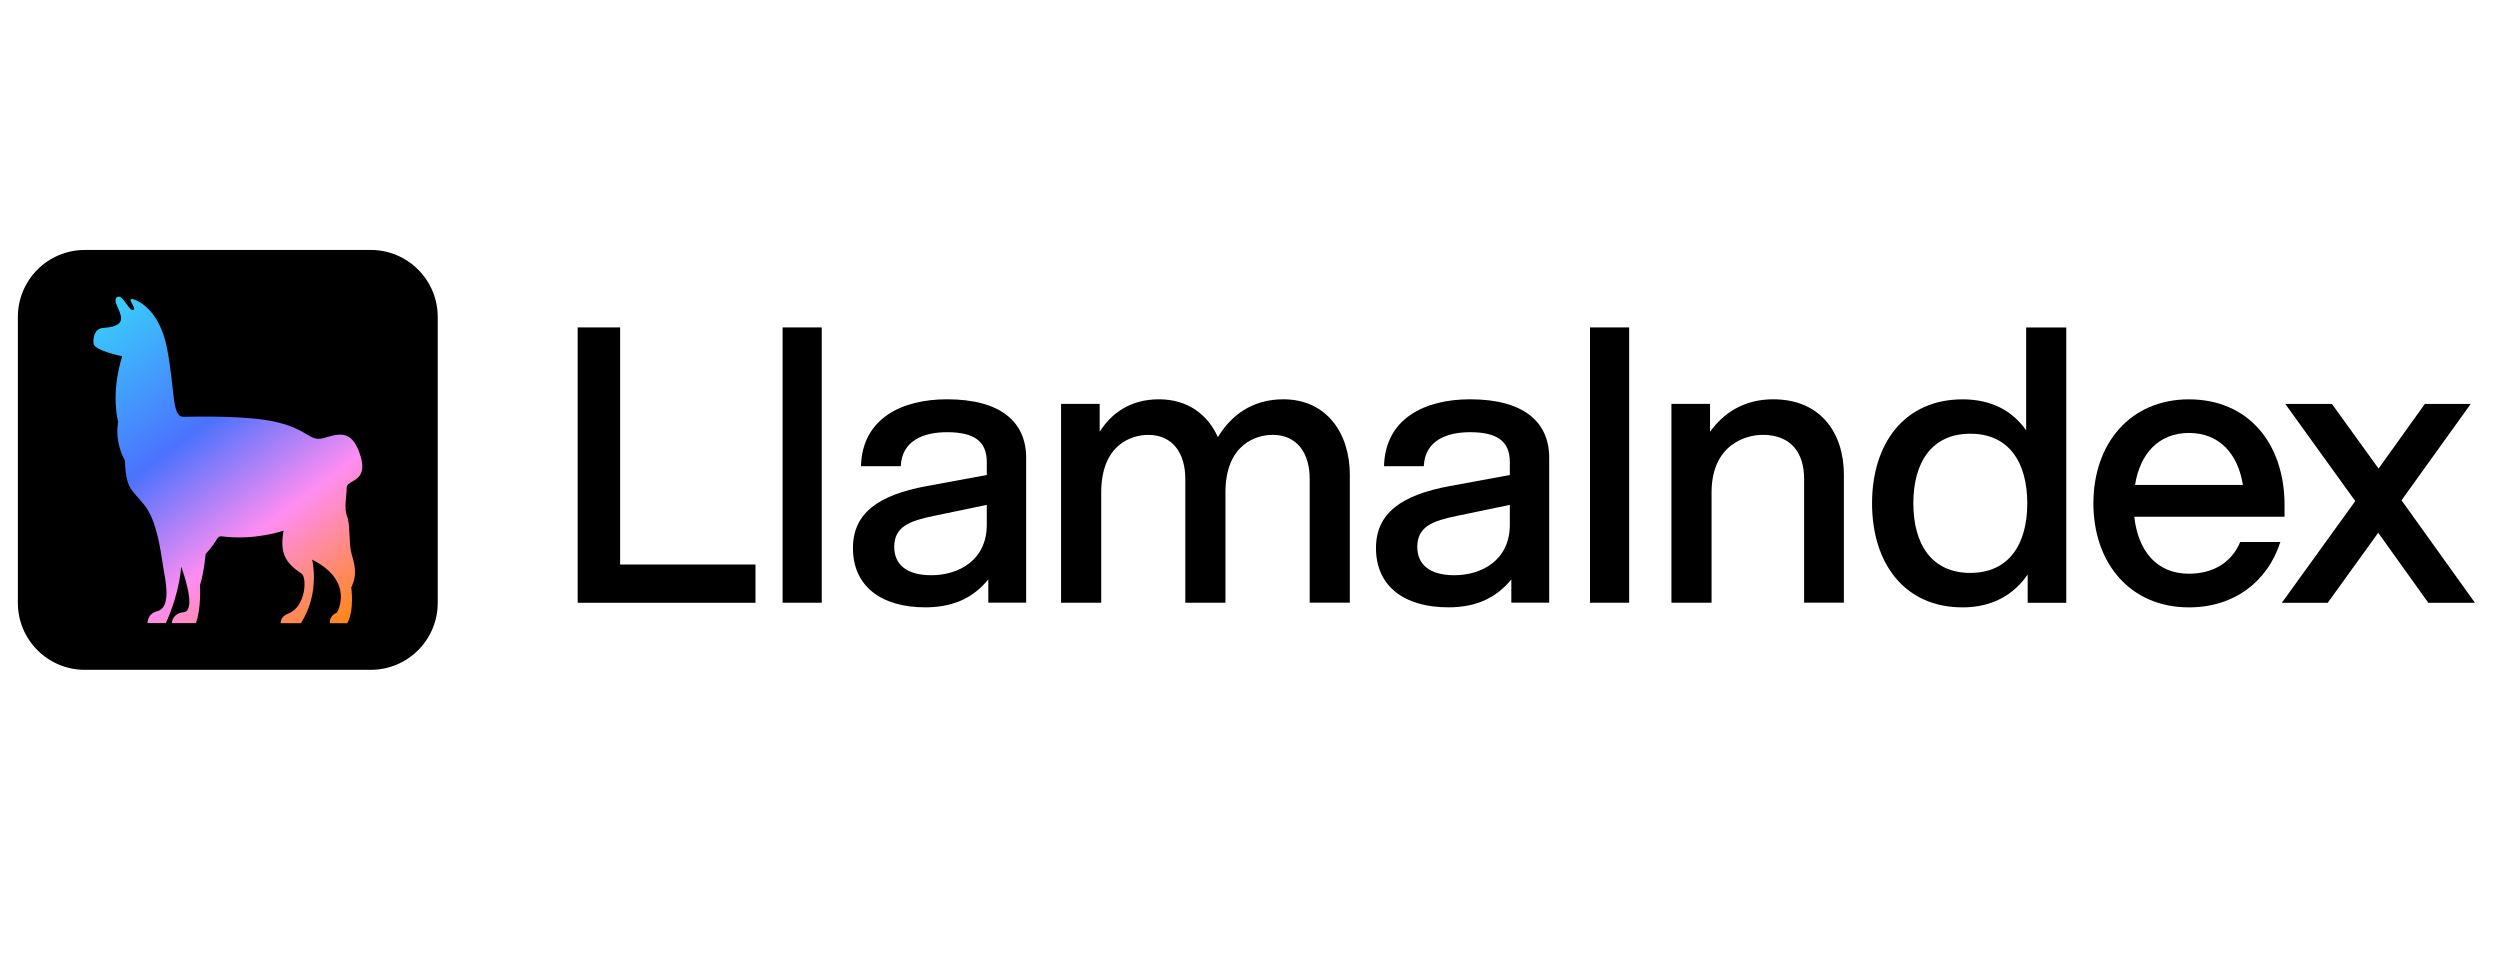
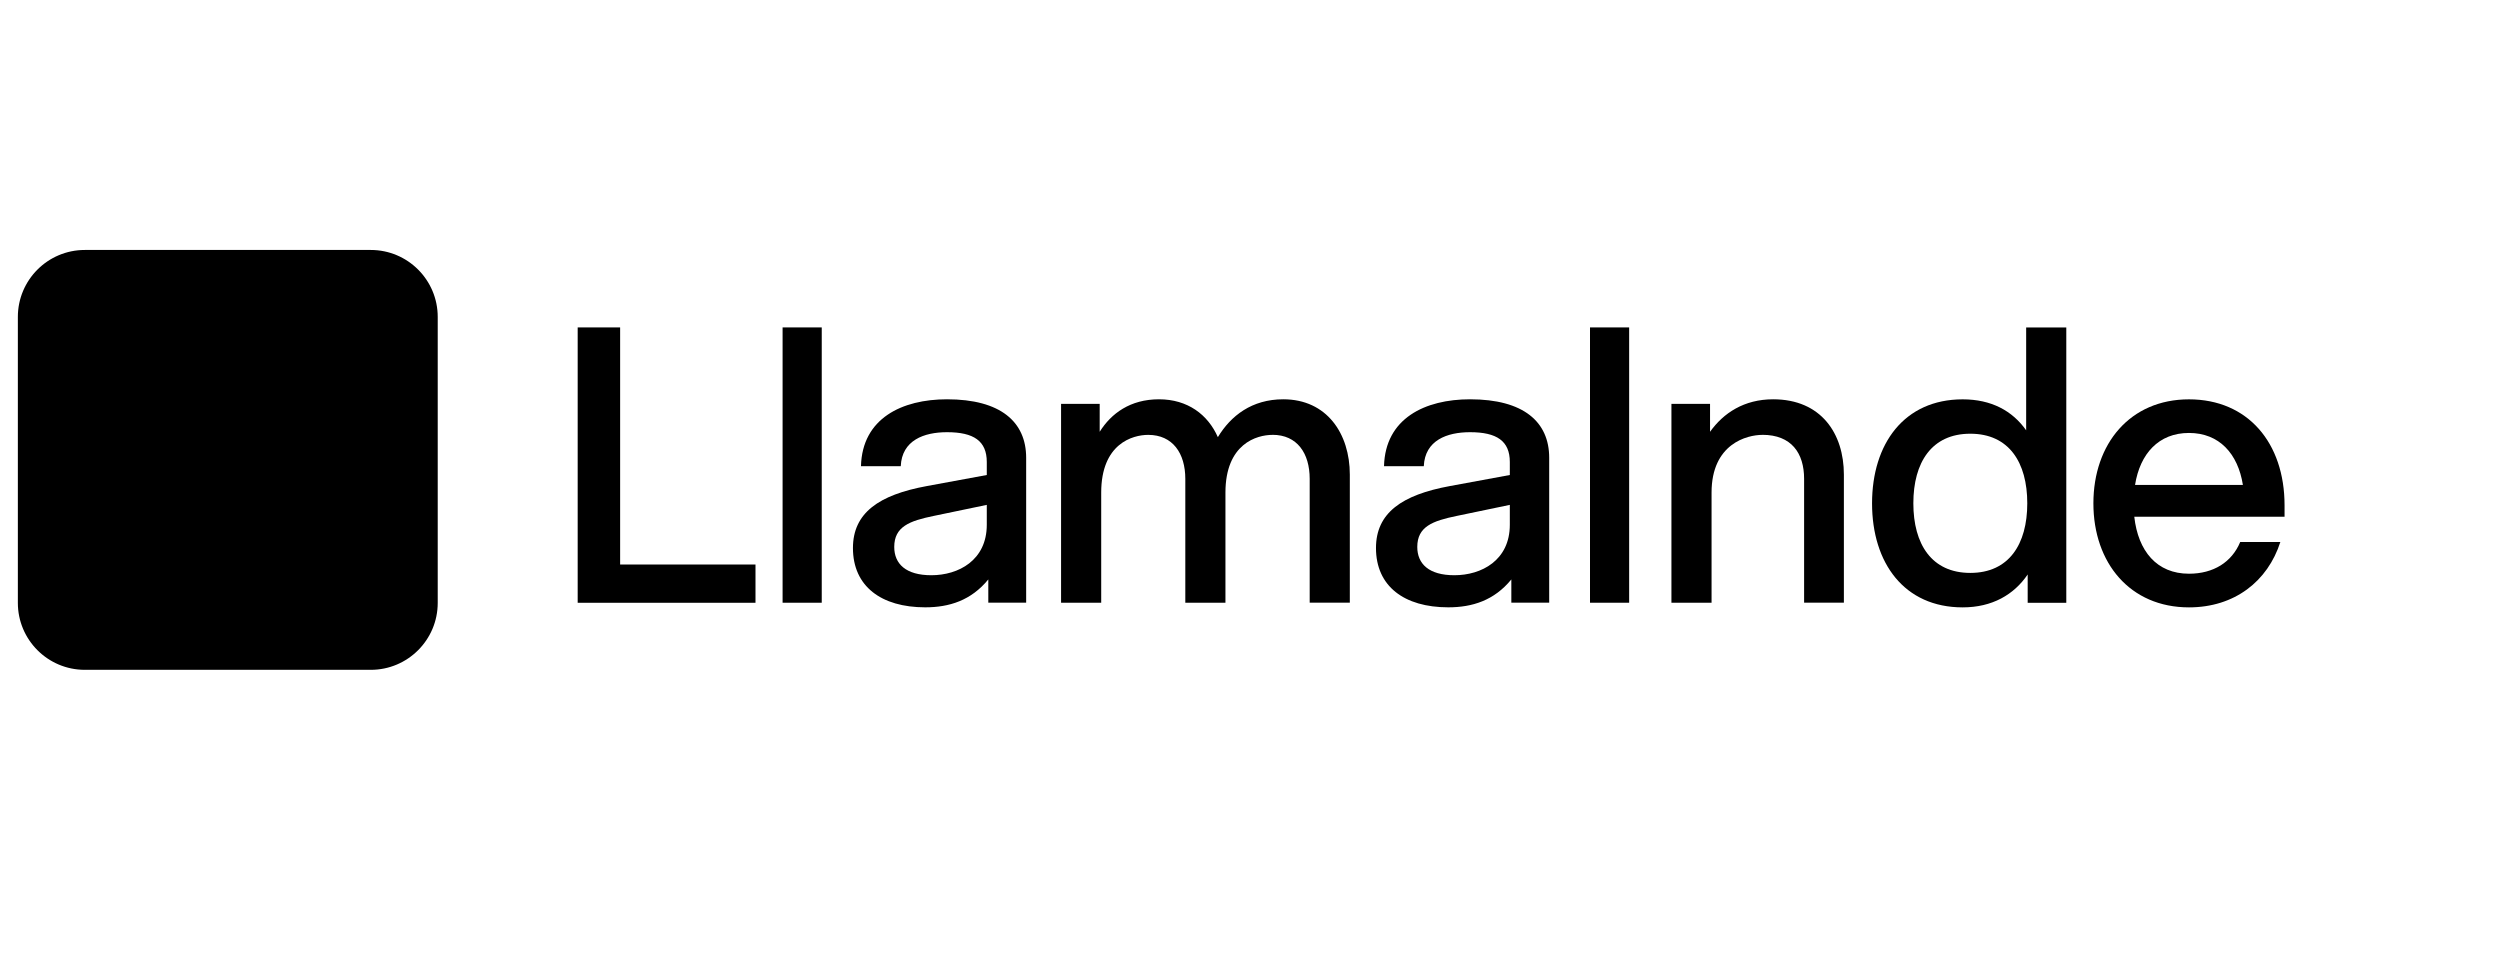
<svg xmlns="http://www.w3.org/2000/svg" width="738" height="282" viewBox="90 100 560 90" fill="none">
  <path d="M173.05 94H109C100.716 94 94 100.716 94 109V173.05C94 181.334 100.716 188.05 109 188.05H173.05C181.334 188.05 188.05 181.334 188.05 173.05V109C188.05 100.716 181.334 94 173.05 94Z" fill="black" />
-   <path d="M165.48 175.22C165.48 175.22 169.63 168.31 159.92 163.36C159.92 163.36 161.8 170.75 157.4 177.6H152.88C152.88 177.6 152.68 176.16 154.59 175.43C158.59 173.89 158.75 167.32 157.58 166.53C154.01 164.13 152.6 162.08 153.52 156.86C153.52 156.86 147.34 159.12 139.66 158.15C139.26 158.1 138.87 158.29 138.67 158.64C138.26 159.35 137.43 160.63 136.06 162.11C136.06 162.11 135.71 166.2 134.79 169.11C134.79 169.11 135.14 174.09 133.88 177.59H128.48C128.48 177.59 128.54 175.42 131.14 175.14C134.32 174.8 130.57 164.91 130.57 164.91C130.57 164.91 130.41 170.3 127.17 177.57H123.04C123.04 177.57 123.04 175.47 125.14 174.95C128.55 174.1 127.03 167.96 126.48 164.55C125.93 161.13 125.16 154.74 122.37 151.19C119.58 147.64 118.16 147.67 117.99 141.15C117.99 141.15 115.62 137.41 116.47 132.48C116.47 132.48 114.7 126.56 117.36 117.81C117.36 117.81 111.07 116.53 110.95 114.97C110.82 113.41 111.29 111.64 112.97 111.49C114.65 111.34 117.11 111.09 117.12 109.32C117.12 107.55 114.98 105.2 116.31 104.51C117.55 103.86 118.99 108.05 119.94 107.39C120.56 106.96 118.25 104.7 119.76 105.01C120.38 105.14 125.64 106.88 127.42 116.06C129.2 125.24 128.46 131.37 131.03 131.37C133.6 131.37 145.35 130.94 152.21 132.62C159.07 134.3 159.35 136.93 162.36 136.17C165.37 135.41 168.83 133.59 170.79 140.26C172.52 146.13 167.66 145.39 167.66 147.23C167.66 149.07 167.01 151.92 167.75 153.66C168.49 155.4 168.08 159.6 168.73 161.98C169.38 164.36 170.16 166.52 168.69 169.59C168.69 169.59 169.41 174.76 167.79 177.6H163.89C163.89 177.6 163.61 175.98 165.51 175.22H165.48Z" fill="url(#paint0_linear_99_12)" />
  <path d="M219.4 111.35H228.91V164.46H259.23V173.03H219.4V111.35Z" fill="black" />
  <path d="M311.38 167.8C307.53 172.51 302.64 174.05 297.25 174.05C287.4 174.05 281.06 169.34 281.06 160.77C281.06 152.89 286.88 148.86 297.59 146.89L311.04 144.41V141.5C311.04 136.79 308.13 134.82 302.13 134.82C296.99 134.82 292.02 136.62 291.77 142.44H282.86C283.12 131.73 292.03 127.45 302.13 127.45C314.12 127.45 319.86 132.5 319.86 140.55V173.01H311.38V167.78V167.8ZM298.62 166.86C304.7 166.86 311.04 163.52 311.04 155.55V151.1L299.13 153.58C293.73 154.69 290.31 155.98 290.31 160.52C290.31 164.29 292.88 166.86 298.62 166.86Z" fill="black" />
  <path d="M375.04 135.42C371.53 135.42 364.5 137.39 364.5 148.35V173.02H355.51V145.27C355.51 139.53 352.68 135.42 347.2 135.42C343.69 135.42 336.67 137.39 336.67 148.35V173.02H327.68V128.48H336.33V134.73C338.9 130.62 343.18 127.45 349.61 127.45C356.04 127.45 360.57 130.88 362.8 135.93C365.71 131.13 370.42 127.45 377.45 127.45C387.22 127.45 392.36 135.16 392.36 144.32V173.01H383.37V145.26C383.37 139.52 380.54 135.41 375.06 135.41L375.04 135.42Z" fill="black" />
  <path d="M428.54 167.8C424.69 172.51 419.8 174.05 414.41 174.05C404.56 174.05 398.22 169.34 398.22 160.77C398.22 152.89 404.04 148.86 414.75 146.89L428.2 144.41V141.5C428.2 136.79 425.29 134.82 419.29 134.82C414.15 134.82 409.18 136.62 408.93 142.44H400.02C400.28 131.73 409.19 127.45 419.29 127.45C431.28 127.45 437.02 132.5 437.02 140.55V173.01H428.54V167.78V167.8ZM415.78 166.86C421.86 166.86 428.2 163.52 428.2 155.55V151.1L416.29 153.58C410.89 154.69 407.47 155.98 407.47 160.52C407.47 164.29 410.04 166.86 415.78 166.86Z" fill="black" />
  <path d="M446.16 111.35H454.93V173.02H446.16V111.35Z" fill="black" />
  <path d="M265.3 111.35H274.07V173.02H265.3V111.35Z" fill="black" />
  <path d="M484.78 135.42C481.35 135.42 473.39 137.39 473.39 148.35V173.02H464.4V128.48H473.05V134.73C476.05 130.53 480.67 127.45 487.18 127.45C497.97 127.45 503.03 135.16 503.03 144.32V173.01H494.12V145.26C494.12 139.52 491.29 135.41 484.78 135.41V135.42Z" fill="black" />
  <path d="M544.2 173.03V166.69C541.12 171.23 536.23 174.06 529.64 174.06C516.54 174.06 509.34 164.12 509.34 150.76C509.34 137.4 516.54 127.46 529.64 127.46C536.06 127.46 540.78 130.03 543.86 134.4V111.36H552.85V173.03H544.2ZM531.35 166.34C540 166.34 544.11 159.92 544.11 150.75C544.11 141.58 540 135.16 531.35 135.16C522.7 135.16 518.59 141.58 518.59 150.75C518.59 159.92 522.7 166.34 531.35 166.34Z" fill="black" />
  <path d="M558.92 150.76C558.92 137.4 567.14 127.46 580.33 127.46C593.52 127.46 601.74 137.22 601.74 151.19V153.76H568.08C568.94 161.47 573.13 166.52 580.33 166.52C585.81 166.52 589.92 163.95 591.81 159.41H600.8C597.97 168.23 590.52 174.06 580.33 174.06C567.14 174.06 558.92 164.12 558.92 150.76ZM592.41 146.64C591.3 139.62 587.1 134.99 580.33 134.99C573.56 134.99 569.36 139.62 568.25 146.64H592.41Z" fill="black" />
-   <path d="M622.72 157.35L611.41 173.03H601.13L617.58 150.25L601.9 128.49H612.35L622.8 142.97L633.16 128.49H643.44L627.94 150.07L644.39 173.03H633.94L622.72 157.35Z" fill="black" />
  <defs>
    <linearGradient id="paint0_linear_99_12" x1="108.11" y1="106.46" x2="164.85" y2="182.26" gradientUnits="userSpaceOnUse">
      <stop stop-color="#37D7FA" />
      <stop offset="0.4" stop-color="#4B72FE" />
      <stop offset="0.68" stop-color="#FF8DF2" />
      <stop offset="1" stop-color="#FF8705" />
    </linearGradient>
  </defs>
</svg>